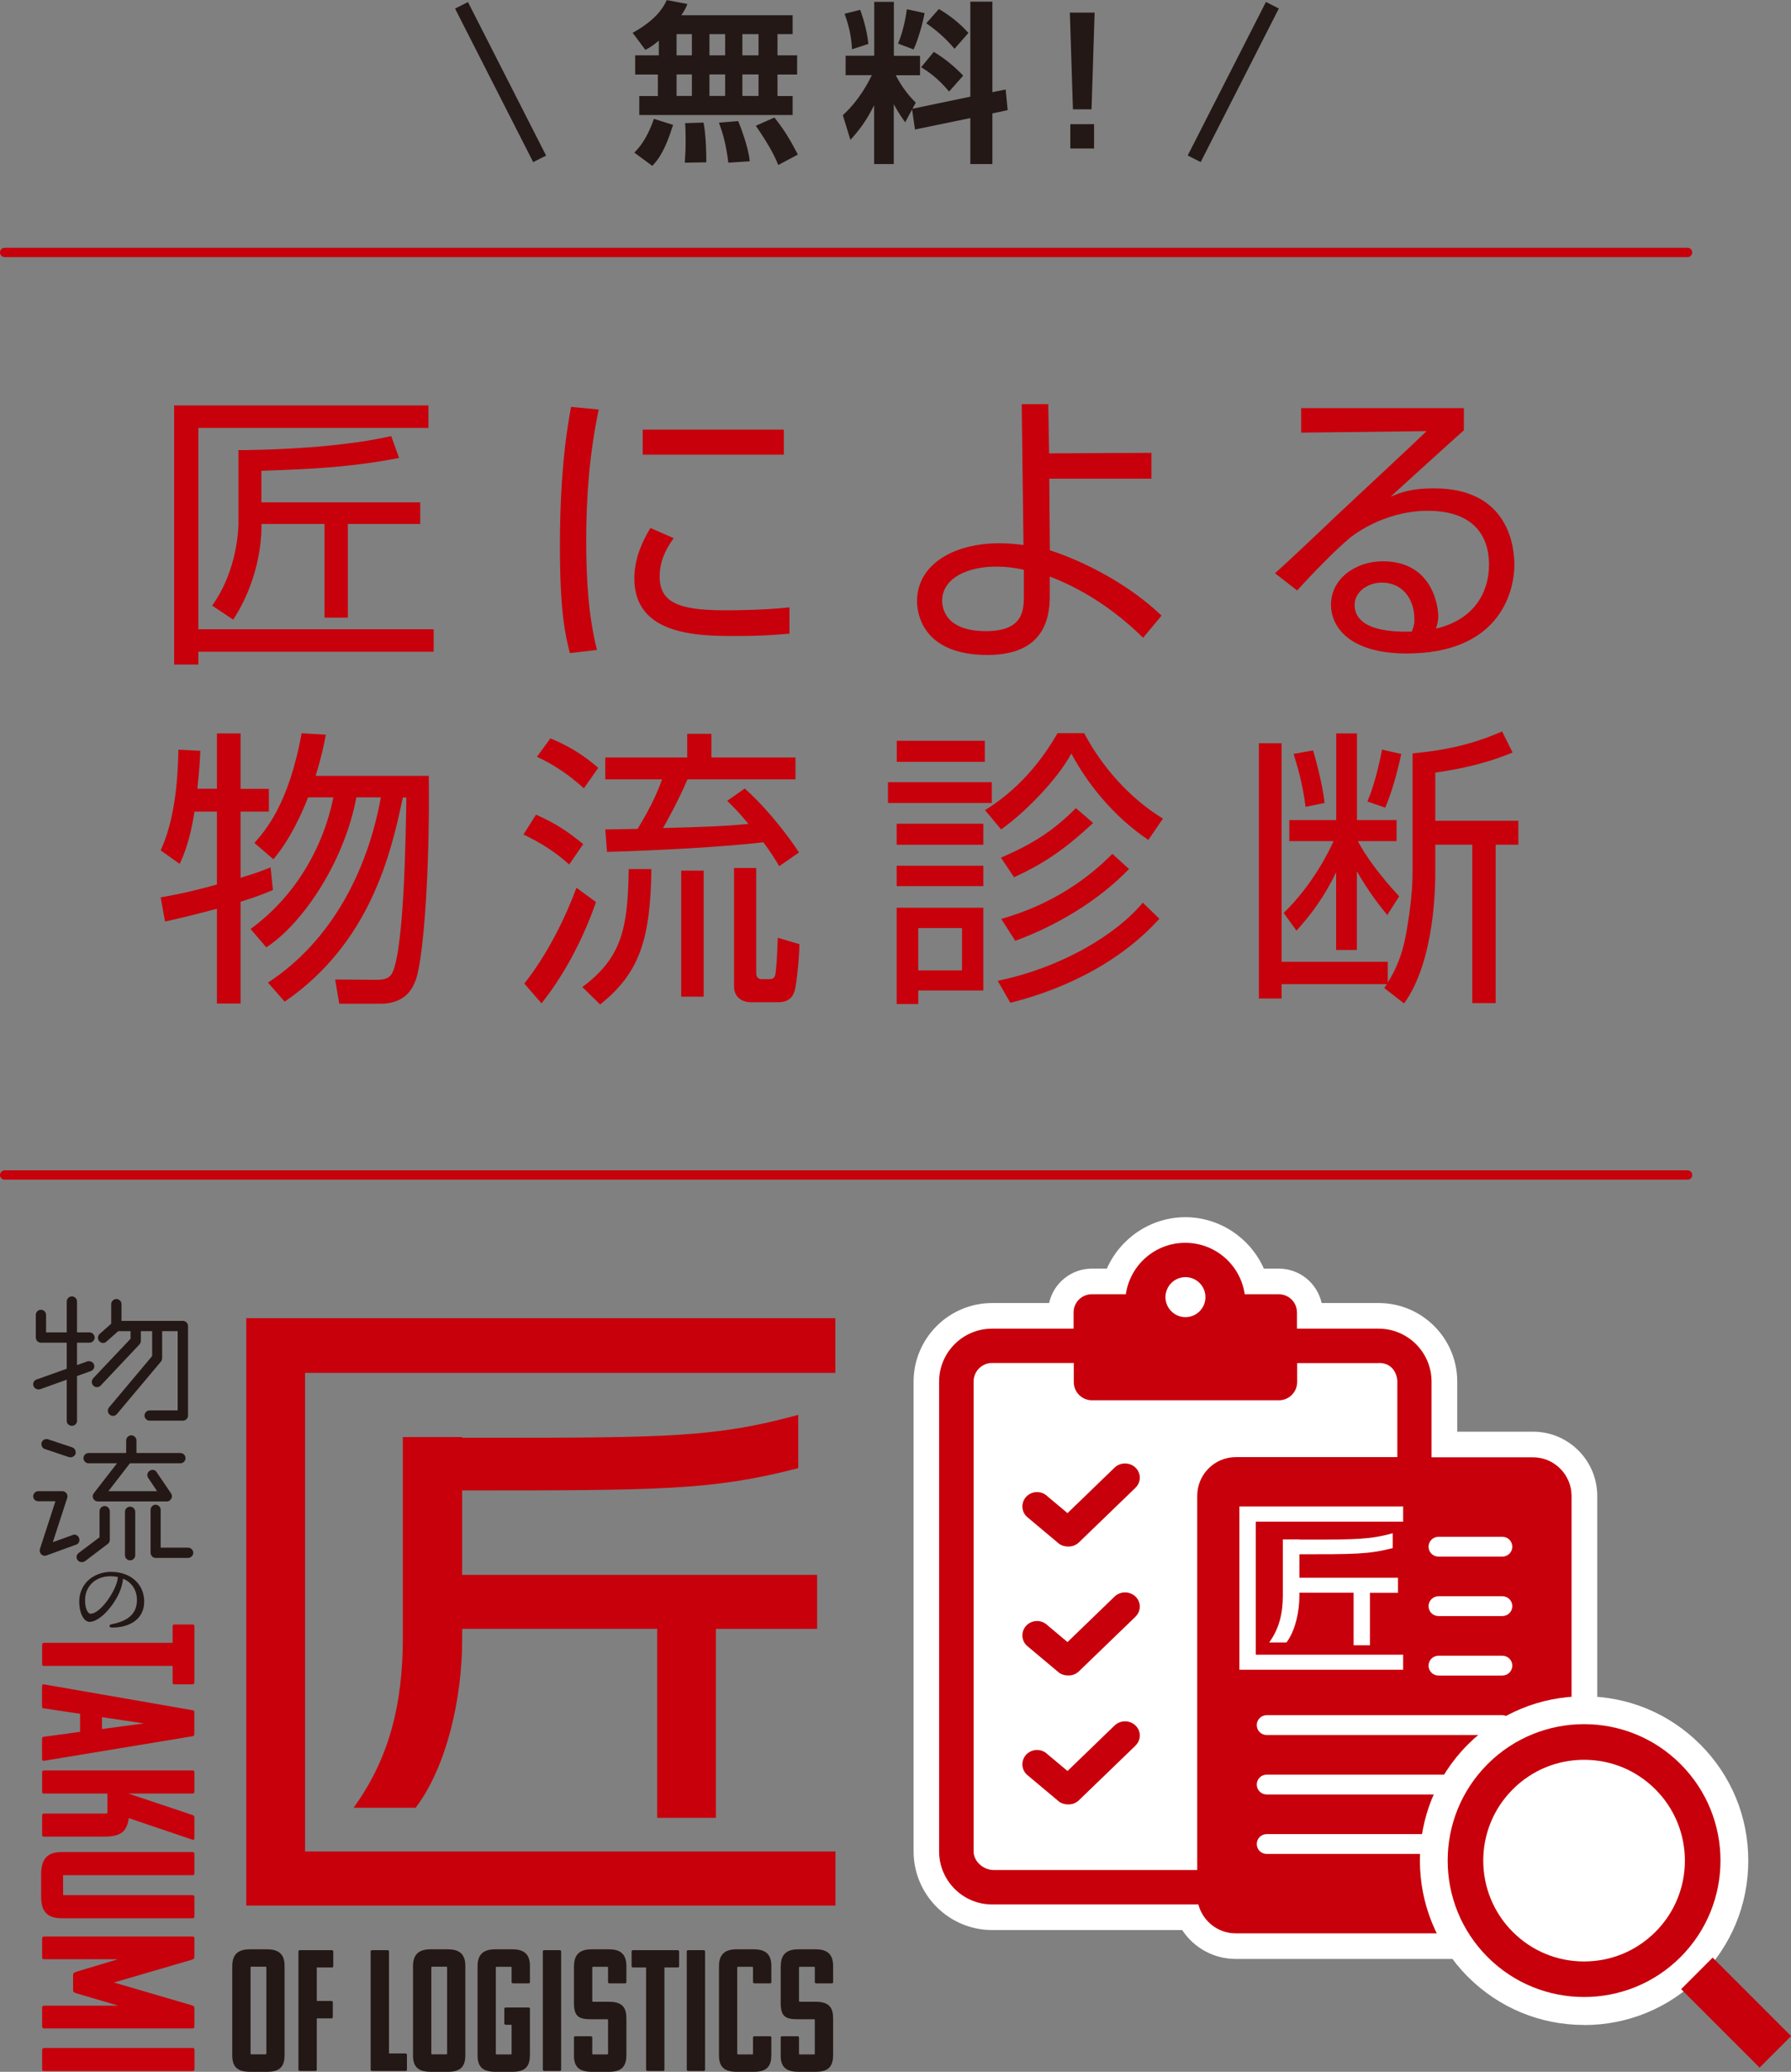
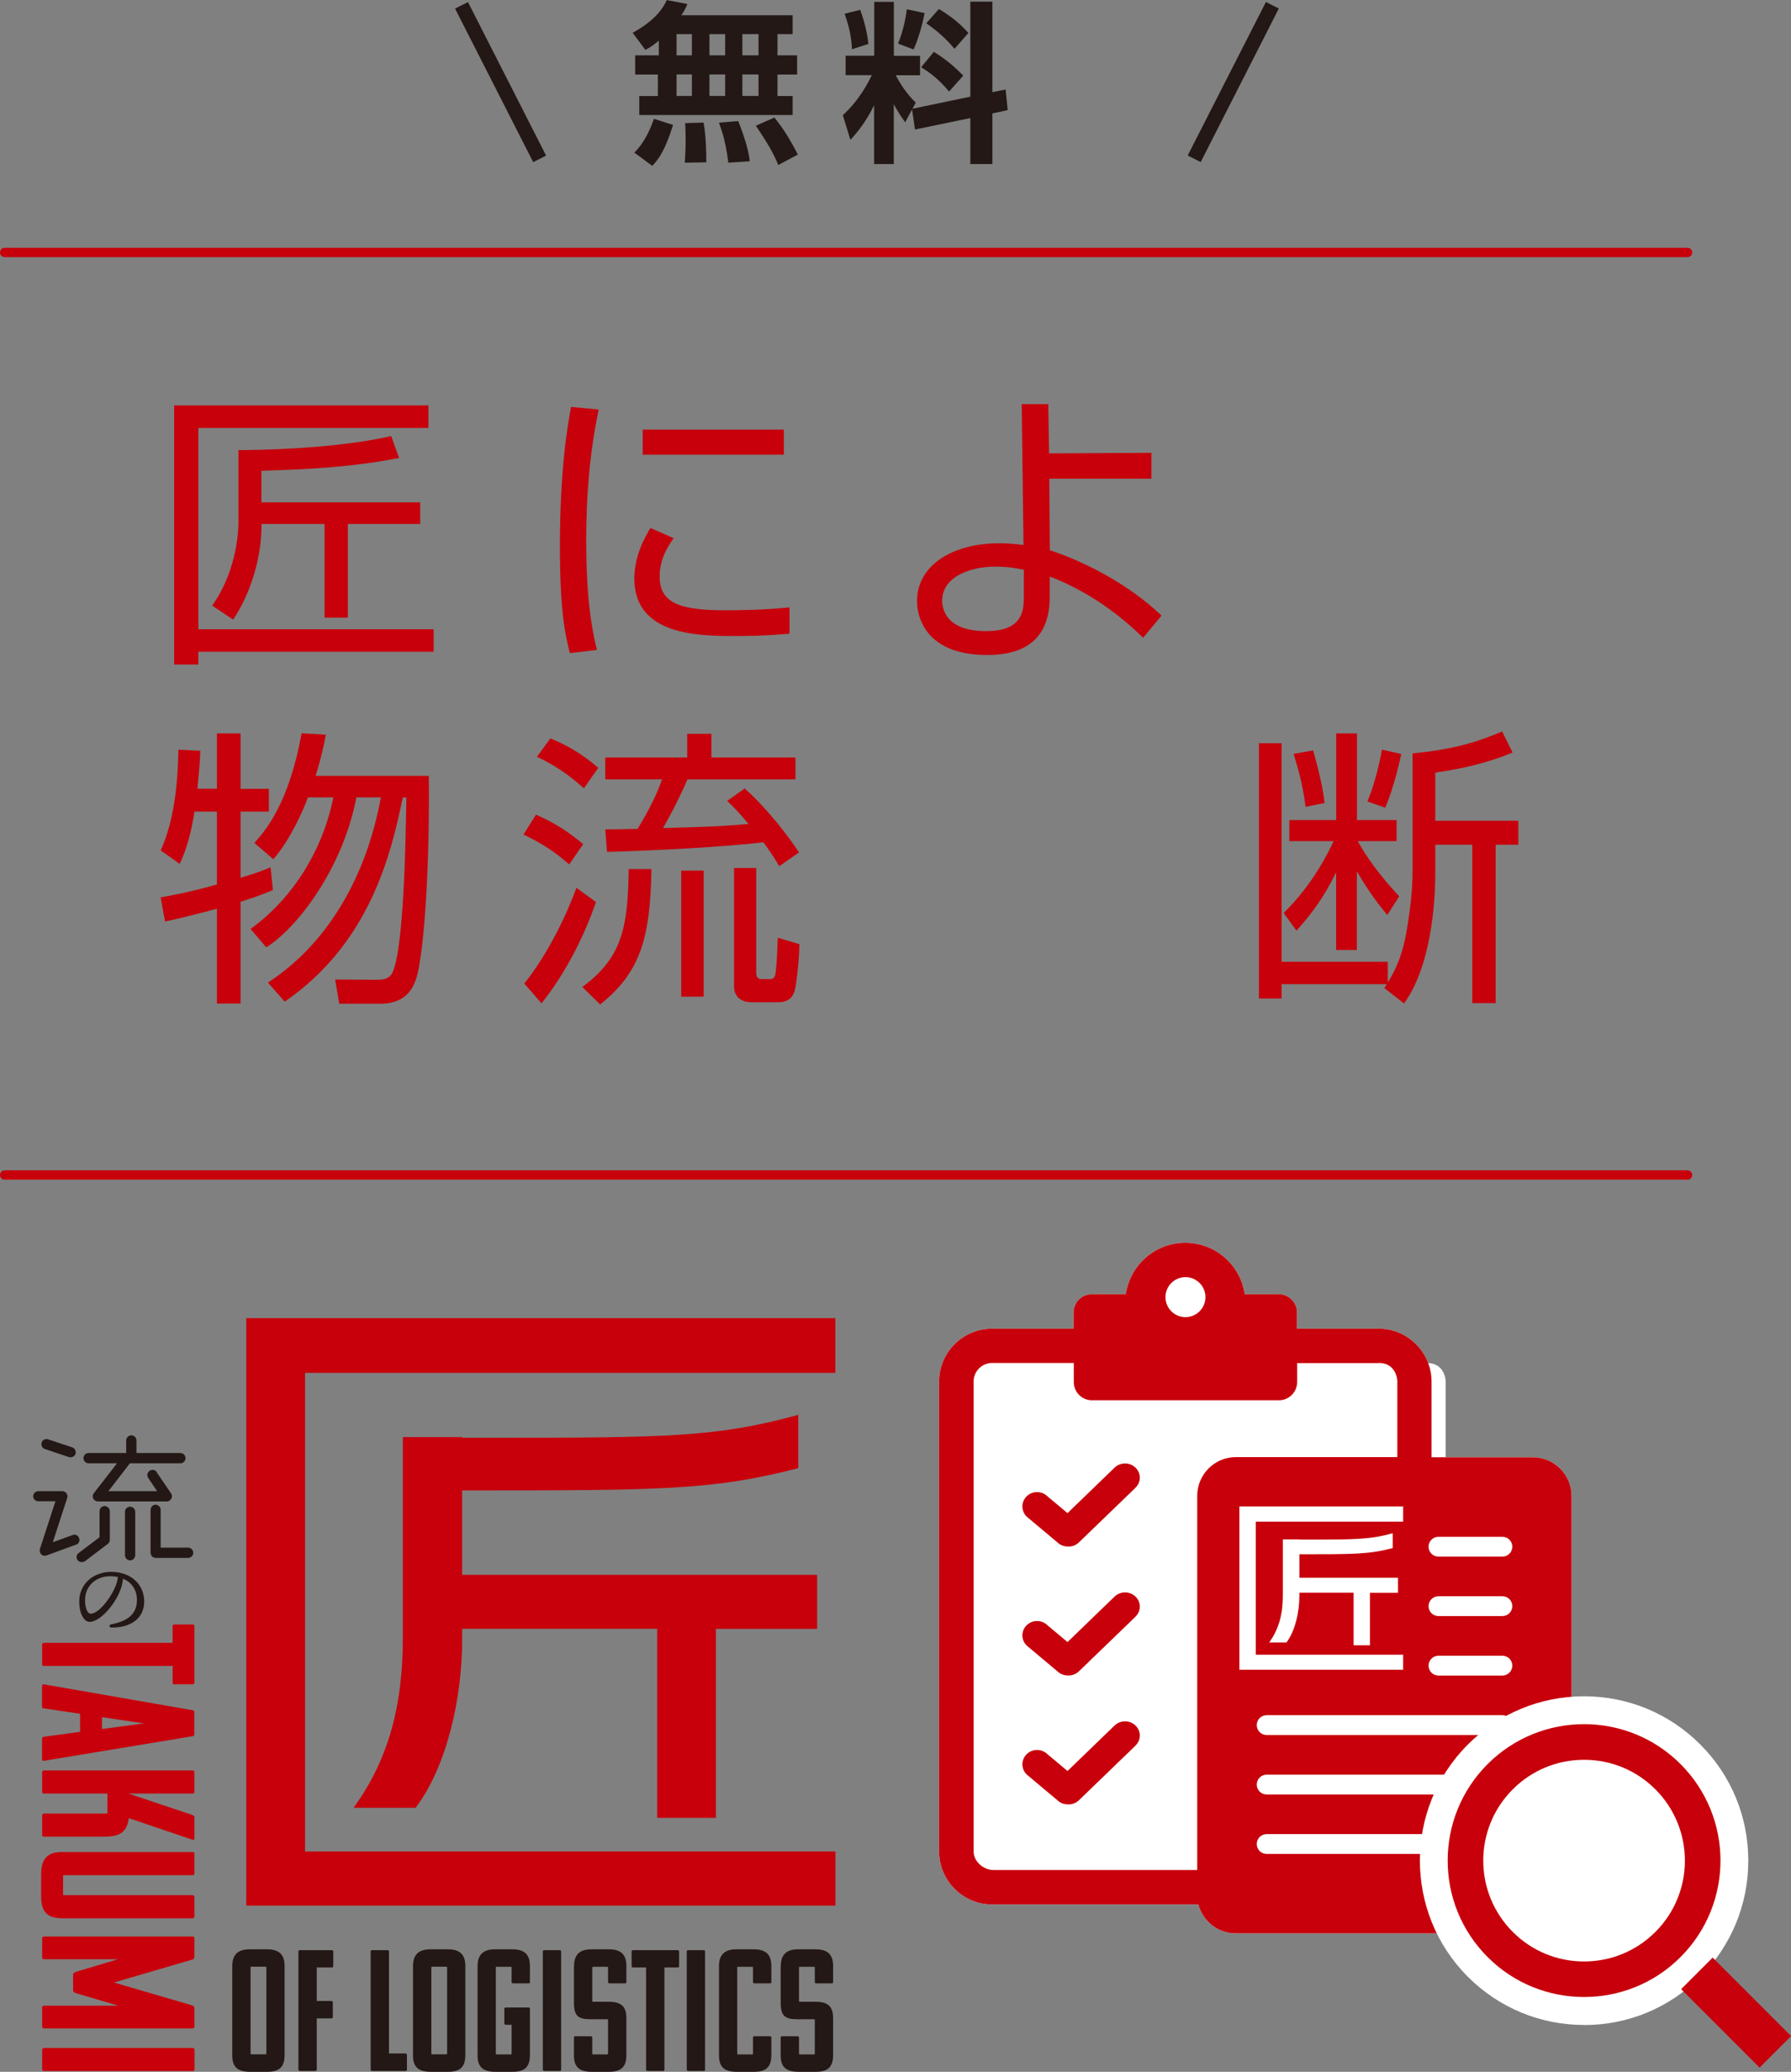
<svg xmlns="http://www.w3.org/2000/svg" id="_レイヤー_2" viewBox="0 0 191.63 221.58">
  <rect x="0" y="0" width="191.63" height="221.58" fill="#808080" stroke="none" />
  <defs>
    <style>.cls-1,.cls-2{fill:#fff;}.cls-3,.cls-4{fill:#c7000b;}.cls-5{fill:#231815;}.cls-4,.cls-2{fill-rule:evenodd;}</style>
  </defs>
  <g id="_レイヤー_1-2">
    <g>
      <g>
        <path class="cls-3" d="M26.35,203.8v-62.82h63.03v5.85H32.64v51.19h56.75v5.78H26.35Zm50.25-29.6v20.22h-6.28v-20.22h-20.87v1.16c0,6.14-1.59,13.5-4.98,17.98h-6.64c3.83-5.27,5.27-11.12,5.27-18.12v-21.52h6.35v.07h3.32c18.63,0,23.97-.07,32.64-2.45v5.7c-9.24,2.38-14.73,2.38-35.96,2.38v9.03h37.98v5.78h-10.83Z" />
        <g>
          <path class="cls-5" d="M24.85,219.81v-9.52c0-1.14,.5-1.81,1.86-1.81h1.88c1.37,0,1.86,.66,1.86,1.79v9.5c0,1.14-.41,1.81-1.84,1.81h-1.86c-1.48,0-1.9-.66-1.9-1.77Zm3.56-9.47h-1.51c-.07,0-.09,.02-.09,.09v9.19c0,.07,.02,.09,.09,.09h1.51c.07,0,.09-.02,.09-.09v-9.19c0-.07-.02-.09-.09-.09Z" />
          <path class="cls-5" d="M33.89,215.86v5.48c0,.11-.06,.15-.15,.15h-1.66c-.11,0-.15-.09-.15-.15v-12.62c0-.09,.05-.15,.15-.15h3.43c.07,0,.15,.06,.15,.15v1.57c0,.09-.07,.13-.15,.13h-1.62v3.58h1.57c.07,0,.15,.06,.15,.15v1.57c0,.11-.07,.15-.15,.15h-1.57Z" />
          <path class="cls-5" d="M39.81,221.49c-.11,0-.15-.09-.15-.15v-12.62c0-.09,.05-.15,.15-.15h1.66c.09,0,.15,.06,.15,.15v10.9h1.77c.09,0,.15,.07,.15,.15v1.57c0,.11-.05,.15-.15,.15h-3.58Z" />
          <path class="cls-5" d="M44.19,219.81v-9.52c0-1.14,.5-1.81,1.86-1.81h1.88c1.37,0,1.86,.66,1.86,1.79v9.5c0,1.14-.41,1.81-1.84,1.81h-1.86c-1.48,0-1.9-.66-1.9-1.77Zm3.56-9.47h-1.51c-.07,0-.09,.02-.09,.09v9.19c0,.07,.02,.09,.09,.09h1.51c.07,0,.09-.02,.09-.09v-9.19c0-.07-.02-.09-.09-.09Z" />
          <path class="cls-5" d="M56.7,214.83v4.94c0,1.14-.41,1.81-1.84,1.81h-1.86c-1.48,0-1.9-.66-1.9-1.77v-9.52c0-1.14,.5-1.81,1.86-1.81h1.88c1.37,0,1.86,.66,1.86,1.79v1.72c0,.09-.05,.13-.15,.13h-1.66c-.07,0-.15-.04-.15-.13v-1.55c0-.07-.02-.09-.09-.09h-1.51c-.07,0-.09,.02-.09,.09v9.19c0,.07,.02,.09,.09,.09h1.51c.07,0,.09-.02,.09-.09v-3.08h-.63c-.11,0-.15-.09-.15-.15v-1.57c0-.07,.06-.13,.15-.13h2.44c.09,0,.15,.04,.15,.13Z" />
          <path class="cls-5" d="M58.23,221.49c-.11,0-.15-.09-.15-.15v-12.62c0-.09,.05-.15,.15-.15h1.66c.09,0,.15,.06,.15,.15v12.62c0,.11-.06,.15-.15,.15h-1.66Z" />
          <path class="cls-5" d="M61.42,210.29c0-1.14,.5-1.81,1.86-1.81h1.88c1.37,0,1.86,.66,1.86,1.79v1.72c0,.09-.06,.13-.15,.13h-1.66c-.07,0-.15-.04-.15-.13v-1.55c0-.07-.02-.09-.09-.09h-1.51c-.07,0-.09,.02-.09,.09v3.56c0,.07,.02,.09,.09,.09h1.7c1.46,0,1.86,.66,1.86,1.77v3.91c0,1.14-.41,1.81-1.85,1.81h-1.86c-1.48,0-1.9-.66-1.9-1.77v-1.9c0-.09,.06-.13,.15-.13h1.66c.07,0,.15,.04,.15,.13v1.72c0,.07,.02,.09,.09,.09h1.51c.07,0,.09-.02,.09-.09v-3.58c0-.07-.02-.09-.09-.09h-1.7c-1.33,0-1.86-.26-1.86-1.77v-3.89Z" />
          <path class="cls-5" d="M71.09,210.42v10.92c0,.11-.06,.15-.13,.15h-1.68c-.09,0-.15-.09-.15-.15v-10.92h-1.4c-.11,0-.15-.07-.15-.13v-1.57c0-.09,.06-.15,.15-.15h4.78c.07,0,.15,.06,.15,.15v1.57c0,.09-.07,.13-.15,.13h-1.42Z" />
          <path class="cls-5" d="M73.63,221.49c-.11,0-.15-.09-.15-.15v-12.62c0-.09,.05-.15,.15-.15h1.66c.09,0,.15,.06,.15,.15v12.62c0,.11-.06,.15-.15,.15h-1.66Z" />
          <path class="cls-5" d="M80.48,210.35h-1.51c-.07,0-.09,.02-.09,.09v9.19c0,.07,.02,.09,.09,.09h1.51c.07,0,.09-.02,.09-.09v-1.72c0-.09,.07-.13,.15-.13h1.66c.09,0,.15,.04,.15,.13v1.86c0,1.14-.41,1.81-1.84,1.81h-1.86c-1.48,0-1.9-.66-1.9-1.77v-9.52c0-1.14,.5-1.81,1.86-1.81h1.88c1.37,0,1.86,.66,1.86,1.79v1.72c0,.09-.05,.13-.15,.13h-1.66c-.07,0-.15-.04-.15-.13v-1.55c0-.07-.02-.09-.09-.09Z" />
          <path class="cls-5" d="M83.54,210.29c0-1.14,.5-1.81,1.86-1.81h1.88c1.37,0,1.86,.66,1.86,1.79v1.72c0,.09-.06,.13-.15,.13h-1.66c-.07,0-.15-.04-.15-.13v-1.55c0-.07-.02-.09-.09-.09h-1.51c-.07,0-.09,.02-.09,.09v3.56c0,.07,.02,.09,.09,.09h1.7c1.46,0,1.86,.66,1.86,1.77v3.91c0,1.14-.41,1.81-1.85,1.81h-1.86c-1.48,0-1.9-.66-1.9-1.77v-1.9c0-.09,.06-.13,.15-.13h1.66c.07,0,.15,.04,.15,.13v1.72c0,.07,.02,.09,.09,.09h1.51c.07,0,.09-.02,.09-.09v-3.58c0-.07-.02-.09-.09-.09h-1.7c-1.33,0-1.86-.26-1.86-1.77v-3.89Z" />
        </g>
        <g>
          <path class="cls-3" d="M18.47,178.17H4.7c-.14,0-.19-.07-.19-.16v-2.12c0-.12,.12-.19,.19-.19h13.77v-1.77c0-.14,.09-.19,.16-.19h1.98c.12,0,.19,.07,.19,.19v6.02c0,.09-.07,.19-.19,.19h-1.98c-.12,0-.16-.09-.16-.19v-1.79Z" />
          <path class="cls-3" d="M20.79,185.5c0,.14-.12,.19-.19,.19l-15.91,2.63c-.12,0-.19-.07-.19-.19v-2.19c0-.09,.07-.19,.19-.19l3.88-.53v-1.93l-3.88-.58c-.12,0-.19-.07-.19-.19v-2.19c0-.12,.07-.19,.19-.19l15.91,2.77c.07,0,.19,.05,.19,.19v2.4Zm-9.88-1.86v1.28l4.49-.6-4.49-.67Z" />
          <path class="cls-3" d="M4.7,196.43c-.12,0-.19-.07-.19-.16v-2.12c0-.09,.07-.19,.19-.19h6.67c.09,0,.12-.02,.12-.12v-2.02H4.7c-.14,0-.19-.07-.19-.19v-2.09c0-.14,.12-.19,.19-.19h15.91c.12,0,.19,.07,.19,.19v2.09c0,.12-.07,.19-.19,.19h-6.88l6.88,2.3c.07,.05,.19,.09,.19,.23v2.28c0,.12-.12,.16-.23,.12l-6.79-2.3c-.21,1.6-1.07,1.98-2.67,1.98H4.7Z" />
          <path class="cls-3" d="M6.75,200.66v1.91c0,.09,.02,.12,.12,.12h13.74c.12,0,.19,.09,.19,.19v2.12c0,.09-.07,.16-.19,.16H6.68c-1.44,0-2.28-.51-2.28-2.33v-2.35c0-1.86,.84-2.4,2.23-2.4h13.98c.12,0,.19,.07,.19,.19v2.09c0,.12-.07,.19-.19,.19H6.86c-.09,0-.12,.02-.12,.12Z" />
          <path class="cls-3" d="M12.7,214.52l-4.51-1.33c-.16-.05-.35-.12-.37-.3v-1.72c.02-.19,.21-.23,.37-.3l4.44-1.33H4.7c-.14,0-.19-.07-.19-.19v-2.05c0-.14,.12-.19,.19-.19h15.91c.12,0,.19,.07,.19,.19v1.98c0,.26-.19,.28-.33,.33l-8.28,2.42,8.28,2.42c.14,.05,.33,.07,.33,.35v1.95c0,.12-.07,.19-.19,.19H4.7c-.07,0-.19-.05-.19-.19v-2.05c0-.09,.05-.19,.19-.19h8Z" />
          <path class="cls-3" d="M4.52,219.22c0-.14,.12-.19,.19-.19h15.91c.12,0,.19,.07,.19,.19v2.09c0,.12-.07,.19-.19,.19H4.7c-.14,0-.19-.07-.19-.19v-2.09Z" />
        </g>
        <g>
-           <path class="cls-5" d="M9.58,143.6h-1.34v2.4l1.11-.4c.06-.02,.11-.02,.17-.02,.32,0,.57,.23,.57,.55,0,.21-.13,.42-.38,.51l-1.47,.53v4.81c0,.28-.25,.51-.55,.51s-.55-.23-.55-.51v-4.42l-2.85,1.02c-.06,.02-.11,.02-.17,.02-.32,0-.57-.25-.57-.55,0-.23,.13-.43,.36-.51l3.23-1.15v-2.79h-2.76c-.3,0-.55-.25-.55-.55v-2.42c0-.3,.25-.55,.55-.55s.55,.25,.55,.55v1.87h2.21v-3.3c0-.3,.25-.55,.55-.55s.55,.25,.55,.55v3.3h1.34c.28,0,.55,.25,.55,.55s-.26,.55-.55,.55Zm9.98,8.34h-3.55c-.3,0-.55-.25-.55-.55,0-.28,.25-.55,.55-.55h3v-8.47h-1.66v2.87c0,.13-.04,.25-.11,.36l-4.74,5.64c-.11,.13-.26,.19-.41,.19-.3,0-.55-.25-.55-.55,0-.13,.04-.25,.13-.36l4.61-5.49v-2.66h-1.21v1.04c0,.13-.06,.28-.15,.38l-4.15,4.4c-.11,.11-.25,.17-.4,.17-.3,0-.55-.26-.55-.57,0-.13,.06-.26,.15-.38l4-4.23v-.81h-1.32l-1.28,1.13c-.09,.09-.21,.13-.34,.13-.3,0-.55-.25-.55-.55,0-.15,.06-.3,.19-.42l1.23-1.09v-2.09c0-.3,.26-.55,.55-.55,.3,0,.55,.25,.55,.55v1.79h6.57c.3,0,.55,.26,.55,.55v9.57c0,.3-.25,.55-.55,.55Z" />
          <path class="cls-5" d="M8.14,165.2l-3.15,1.15c-.08,.02-.13,.04-.21,.04-.3,0-.53-.26-.53-.55,0-.06,0-.11,.02-.17l1.66-5.11h-1.83c-.3,0-.55-.23-.55-.53s.25-.55,.55-.55h2.57c.28,0,.55,.25,.55,.55,0,.04,0,.09-.02,.15l-1.55,4.76,2.13-.77c.06-.02,.11-.04,.17-.04,.23,0,.43,.13,.51,.38,.02,.06,.04,.13,.04,.19,0,.21-.13,.43-.36,.51Zm-.06-9.7c-.08,.21-.3,.36-.53,.36-.06,0-.11,0-.17-.02l-2.59-.87c-.23-.08-.36-.3-.36-.53,0-.28,.23-.53,.53-.53,.06,0,.11,0,.17,.02l2.61,.87c.23,.08,.36,.3,.36,.53,0,.06,0,.11-.02,.17Zm3.44,9.63l-2.44,1.85c-.09,.06-.23,.09-.34,.09-.3,0-.55-.25-.55-.55,0-.15,.08-.32,.23-.43l2.23-1.68v-2.79c0-.3,.25-.55,.55-.55,.28,0,.55,.25,.55,.55v3.06c0,.19-.09,.34-.23,.45Zm7.78-8.63h-5.4l-2.3,2.98h5.21l-.96-1.43c-.06-.09-.09-.21-.09-.3,0-.28,.26-.55,.57-.55,.15,0,.34,.08,.43,.25l1.55,2.28c.06,.09,.09,.19,.09,.28,0,.3-.25,.57-.55,.57h-7.38c-.3,0-.55-.25-.55-.55,0-.11,.04-.23,.11-.32l2.49-3.21h-3.04c-.3,0-.55-.25-.55-.55s.25-.55,.55-.55h4.02v-1.34c0-.3,.25-.55,.55-.55s.55,.25,.55,.55v1.34h4.7c.3,0,.55,.25,.55,.55s-.25,.55-.55,.55Zm-5.38,10.38c-.3,0-.55-.25-.55-.55v-4.64c0-.3,.25-.55,.55-.55s.55,.25,.55,.55v4.64c0,.3-.25,.55-.55,.55Zm6.21-.26h-3.49c-.28,0-.53-.25-.53-.55v-4.59c0-.3,.25-.55,.53-.55,.3,0,.55,.25,.55,.55v4.04h2.94c.28,0,.55,.25,.55,.55s-.26,.55-.55,.55Z" />
        </g>
        <path class="cls-5" d="M15.43,171.28c0,1.84-1.48,2.79-3.45,2.79-.34,0-.35-.3-.06-.35,1.66-.33,2.73-1.03,2.73-2.6,0-1.03-.52-1.88-1.49-2.28-.03,.36-.12,.79-.27,1.18-.56,1.54-2.16,3.44-3.31,3.44-.51,0-1.01-.7-1.09-1.83-.1-1.21,.37-2.1,1.01-2.67,.57-.5,1.44-.85,2.35-.85,2.29,0,3.58,1.45,3.58,3.18Zm-2.8-2.62c-.25-.05-.52-.08-.81-.08-.83,0-1.48,.27-1.95,.71-.51,.48-.82,1.16-.76,2.11,.05,.74,.31,1.19,.58,1.19,.92,0,2.3-1.87,2.75-3.16,.1-.26,.15-.54,.17-.78Z" />
      </g>
      <g>
        <path class="cls-3" d="M45.84,43.37v2.4H21.22v21.53h25.18v2.4H21.22v1.37h-2.59v-27.71h27.21Zm-17.85,10.36h16.97v2.31h-7.74v10.02h-2.5v-10.02h-6.74c.03,3.21-.94,7.05-3.03,10.23l-2.25-1.5c2.81-3.93,2.81-8.55,2.81-8.83v-7.8c1.34,0,10.02-.06,16.35-1.5l.84,2.34c-4.87,.94-9.02,1.19-14.73,1.37v3.37Z" />
-         <path class="cls-3" d="M64.06,43.8c-.97,4.59-1.34,9.24-1.34,14.01,0,4.18,.25,8.11,1.15,11.7l-2.9,.34c-.5-2.03-1.06-4.37-1.06-11.45,0-8.39,.84-12.95,1.19-14.88l2.96,.28Zm8.02,13.76c-.53,.75-1.5,2.15-1.5,4.09,0,2.71,1.9,3.62,6.93,3.62,1.56,0,4.31-.03,6.96-.31v2.81c-1.12,.09-2.71,.25-5.71,.25-3.93,0-10.89,0-10.89-6.15,0-2.5,1.19-4.49,1.72-5.4l2.5,1.09Zm11.79-11.61v2.68h-15.1v-2.68h15.1Z" />
+         <path class="cls-3" d="M64.06,43.8c-.97,4.59-1.34,9.24-1.34,14.01,0,4.18,.25,8.11,1.15,11.7l-2.9,.34c-.5-2.03-1.06-4.37-1.06-11.45,0-8.39,.84-12.95,1.19-14.88Zm8.02,13.76c-.53,.75-1.5,2.15-1.5,4.09,0,2.71,1.9,3.62,6.93,3.62,1.56,0,4.31-.03,6.96-.31v2.81c-1.12,.09-2.71,.25-5.71,.25-3.93,0-10.89,0-10.89-6.15,0-2.5,1.19-4.49,1.72-5.4l2.5,1.09Zm11.79-11.61v2.68h-15.1v-2.68h15.1Z" />
        <path class="cls-3" d="M123.22,51.2h-10.95l.06,7.65c3.74,1.22,8.46,3.65,11.95,6.99l-1.97,2.37c-1.34-1.31-4.84-4.59-9.99-6.55v2.15c0,3.93-2,6.24-6.68,6.24-7.05,0-7.52-4.62-7.52-5.74,0-3.96,3.93-6.21,8.83-6.21,1.15,0,2,.12,2.56,.19l-.19-15.07h2.84l.09,5.27,10.95-.06v2.78Zm-13.67,9.74c-.72-.16-1.68-.34-3.03-.34-2.84,0-5.71,1.15-5.71,3.65,0,.75,.31,3.25,4.68,3.25,4.03,0,4.06-2.25,4.06-3.87v-2.68Z" />
-         <path class="cls-3" d="M156.63,43.65v2.37c-1.28,1.12-6.68,6.05-7.86,7.11,1.19-.5,2.28-.9,4.68-.9,8.02,0,8.58,6.33,8.58,8.14,0,3.31-1.9,9.52-11.51,9.52-6.24,0-8.11-2.93-8.11-5.21,0-2.78,2.62-4.65,5.55-4.65,5.58,0,5.93,5.3,5.93,5.8,0,.59-.09,.9-.25,1.4,4.18-.97,5.68-3.99,5.68-6.83,0-3.4-1.97-5.77-6.55-5.77-4.87,0-8.3,2.84-8.46,3-1.44,1.22-3.68,3.49-5.52,5.52l-2.37-1.84c.87-.75,4.87-4.52,6.3-5.9,1.56-1.47,8.52-7.93,9.92-9.3l-13.42,.16v-2.62h17.41Zm-5.3,22.53c0-2.22-1.37-3.87-3.46-3.87-1.65,0-2.93,1.09-2.93,2.37,0,3,4.71,2.9,6.12,2.87,.22-.56,.28-.84,.28-1.37Z" />
        <path class="cls-3" d="M23.21,84.37v-5.93h2.53v5.93h3.03v2.43h-3.03v7.08c1.87-.56,2.37-.78,3.21-1.12l.25,2.43c-.87,.37-1.84,.75-3.46,1.25v10.89h-2.53v-10.14c-2.81,.75-4.15,1.06-5.55,1.37l-.47-2.59c1.12-.19,2.75-.47,6.02-1.37v-7.8h-2.4c-.25,1.62-.72,3.84-1.59,5.59l-2.03-1.44c1.44-3.12,1.84-7.15,1.9-10.77l2.34,.12c-.03,1-.09,1.87-.31,4.06h2.09Zm5.46,20.72c6.74-4.4,10.64-11.86,12.08-19.81h-2.62c-1.37,7.24-6.02,13.73-9.64,16.04l-1.68-1.97c4.62-3.34,7.74-8.52,8.86-14.07h-2.71c-.69,1.78-1.93,4.52-3.71,6.62l-2.03-1.75c1.09-1.22,3.68-4.09,5.05-11.73l2.59,.16c-.19,1.06-.47,2.4-1.09,4.4h12.11c.12,10.14-.56,19.38-1.37,21.75-.25,.69-.91,2.62-3.81,2.62h-4.4l-.44-2.59,4.34,.03c.62,0,1.4,0,1.78-.75,1.28-2.65,1.44-15.07,1.5-18.75h-.38c-1.28,6.12-3.53,15.57-12.64,21.84l-1.78-2.03Z" />
        <path class="cls-3" d="M60.91,92.46c-1.59-1.4-2.87-2.22-4.9-3.21l1.34-2.12c2.03,.9,3.31,1.72,5.05,3.15l-1.5,2.18Zm-4.81,12.73c2.53-3.18,4.46-7.21,5.58-10.24l2.09,1.53c-1.15,3.28-3,7.27-5.83,10.83l-1.84-2.12Zm6.37-20.88c-1.62-1.47-3.21-2.53-5.02-3.37l1.44-1.97c2.31,.94,3.81,2.03,5.12,3.15l-1.53,2.18Zm-.16,21.25c4.24-3.15,4.87-6.3,4.96-12.61h2.43c-.12,7.4-1.19,11.05-5.49,14.48l-1.9-1.87Zm17.38-21.22c2.4,2.12,4.71,5.15,5.8,6.83l-2.12,1.47c-.47-.81-.91-1.5-1.69-2.56-4.09,.5-11.79,.9-16.73,1.03l-.19-2.4c.16,0,3.06-.06,3.46-.06,1.72-2.81,2.34-4.52,2.62-5.3h-6.08v-2.34h8.77v-2.53h2.59v2.53h8.99v2.34h-11.55c-1.03,2.4-2.31,4.68-2.62,5.21,4.43-.12,6.49-.19,9.14-.44-1.03-1.25-1.62-1.84-2.28-2.47l1.87-1.31Zm-4.4,22.25h-2.4v-13.48h2.4v13.48Zm5.62-2.59c0,.19,0,.72,.59,.72h.81c.62,0,.66-.37,.72-1.06,.12-1.15,.12-1.93,.19-3.37l2.31,.69c0,1.5-.31,4.31-.5,4.96-.12,.37-.37,1.25-1.78,1.25h-2.87c-1.06,0-1.84-.59-1.84-1.69v-12.67h2.37v11.17Z" />
-         <path class="cls-3" d="M106.12,83.66v2.22h-11.11v-2.22h11.11Zm-.75-2.18h-9.42v-2.25h9.42v2.25Zm-.16,6.62v2.25h-9.27v-2.25h9.27Zm0,4.49v2.18h-9.27v-2.18h9.27Zm0,4.49v8.86h-6.96v1.44h-2.31v-10.3h9.27Zm-2.28,2.18h-4.68v4.52h4.68v-4.52Zm2.46-12.61c4.34-2.68,6.65-6.33,7.77-8.24h2.84c1.84,3.5,4.84,6.96,8.43,9.14l-1.56,2.28c-3.87-2.59-6.65-6.24-8.24-9.24-1.53,2.84-5.09,6.43-7.52,8.11l-1.72-2.06Zm1.37,18.25c6.9-1.44,12.73-4.99,15.51-8.36l1.78,1.72c-4.84,5.34-11.42,7.86-15.95,8.99l-1.34-2.34Zm.34-13.17c3.43-1.5,5.52-2.81,8.02-5.3l1.84,1.59c-3.06,2.84-5.27,4.34-8.46,5.8l-1.4-2.09Zm.03,6.55c5.49-1.56,9.3-4.34,11.89-6.96l1.78,1.62c-3.31,3.43-7.8,6.08-12.17,7.68l-1.5-2.34Z" />
        <path class="cls-3" d="M151.14,80.57c4.68-.41,7.49-1.44,9.58-2.34l1.12,2.25c-3.18,1.34-6.33,1.87-8.27,2.15v5.15h8.89v2.56h-2.43v16.94h-2.5v-16.94h-3.96v2.81c0,1.4,0,9.55-3.34,14.17l-2.12-1.65c.09-.12,.19-.28,.28-.41h-11.26v1.53h-2.43v-27.3h2.43v23.37h11.36v2.22c1.56-2.53,1.9-4.56,2.31-7.43,.25-1.87,.34-3.09,.34-4.59v-12.48Zm-2.71,17.29c-.69-.84-1.93-2.37-3.25-4.68v8.42h-2.22v-8.3c-1.31,2.65-2.5,4.28-4.24,6.24l-1.37-1.9c3.15-3.06,4.87-6.65,5.34-7.68h-4.74v-2.25h5.02v-9.27h2.22v9.27h4.24v2.25h-4.15c.81,1.53,2.34,3.68,4.43,5.9l-1.28,2Zm-8.74-11.58c-.31-2.5-.91-4.46-1.28-5.65l2.09-.37c.06,.22,1.03,3.53,1.22,5.62l-2.03,.41Zm6.62-.56c.97-2.31,1.47-5.09,1.56-5.55l2.06,.47c-.16,.72-.75,3.5-1.72,5.74l-1.9-.66Z" />
      </g>
      <g>
        <path class="cls-5" d="M58.43,16.64l-1.38,.7L48.69,.92l1.38-.7,8.36,16.42Z" />
        <path class="cls-5" d="M70.49,4.35c-.74,.61-1.01,.76-1.44,.98l-1.36-1.82c2.58-1.42,3.32-2.78,3.65-3.5l2.21,.42c-.15,.37-.24,.59-.65,1.2h11.91V3.65h-1.62v2.27h2.1v2.05h-2.1v2.3h1.62v2.03h-16.41v-2.03h1.99v-2.3h-2.43v-2.05h2.53v-1.57Zm1.53,9c-.87,2.78-1.58,3.72-2.23,4.39l-1.92-1.42c.55-.55,1.36-1.49,2.1-3.61l2.05,.65Zm.37-9.7v2.27h1.64V3.65h-1.64Zm0,4.31v2.3h1.64v-2.3h-1.64Zm2.89,5.16c.24,1.23,.31,3.34,.29,4.24l-2.3,.04c.04-.61,.09-1.33,.09-2.4,0-.83-.02-1.42-.06-1.83l1.97-.06Zm.63-9.47v2.27h1.68V3.65h-1.68Zm0,4.31v2.3h1.68v-2.3h-1.68Zm3.08,5c.15,.37,1.09,2.71,1.23,4.29l-2.29,.15c-.26-1.99-.52-2.93-1-4.28l2.05-.17Zm.44-9.31v2.27h1.73V3.65h-1.73Zm0,4.31v2.3h1.73v-2.3h-1.73Zm3.43,4.61c1.01,1.27,1.64,2.29,2.51,3.96l-2.1,1.12c-.24-.59-.68-1.7-2.4-4.2l1.99-.88Z" />
        <path class="cls-5" d="M97.59,11.7l-.74,1.38c-.66-.9-1.11-1.73-1.22-1.94v6.41h-2.1v-6.3c-.85,1.71-1.6,2.67-2.54,3.71l-.81-2.64c1.79-1.64,2.73-3.52,3.1-4.28h-2.8v-2.08h3.06V.2h2.1V5.97h2.8v2.08h-2.6c.83,1.58,1.62,2.4,2.14,2.93l-.35,.65,6.19-1.29V.18h2.36V9.86l1.42-.29,.22,2.21-1.64,.35v5.42h-2.36v-4.92l-5.92,1.22-.31-2.14Zm-5.55-10.65c.2,.59,.72,2.03,.87,3.65l-1.75,.57c-.07-1.66-.48-2.91-.79-3.8l1.68-.42Zm6.89,.35c-.18,.98-.66,2.77-1.18,3.89l-1.66-.63c.57-1.38,.83-2.82,.94-3.67l1.9,.41Zm.98,4.15c1.18,.7,2.23,1.58,3.15,2.54l-1.51,1.7c-1.23-1.47-2.25-2.14-2.99-2.6l1.35-1.64Zm.54-4.59c1.73,1.01,2.65,2.01,3.17,2.56l-1.49,1.7c-.98-1.16-1.9-1.95-3.02-2.73l1.35-1.53Z" />
-         <path class="cls-5" d="M117.12,1.35l-.33,10.34h-1.99l-.33-10.34h2.65Zm-.06,11.93v2.6h-2.54v-2.6h2.54Z" />
        <path class="cls-5" d="M128.46,17.33l-1.38-.7L135.45,.21l1.38,.7-8.36,16.42Z" />
      </g>
      <path class="cls-2" d="M152.69,145.79h-8.73v2.03c0,1.08-.88,1.95-1.95,1.95h-20c-1.08,0-1.95-.87-1.95-1.95v-2.04h-8.73c-1.1,0-1.99,.89-1.99,1.99v50.23c0,1.1,1.05,2.01,2.15,2.01h21.78s0-40.02,0-40.02c0-2.28,1.85-4.14,4.12-4.14h17.29v-8.09c0,.59,.25-1.98-1.99-1.98Z" />
      <g>
        <path class="cls-2" d="M164.05,206.77h-31.84c-1.91,0-3.52-1.31-3.99-3.09h-22.07c-3.13,0-5.67-2.55-5.67-5.68v-50.23c0-3.13,2.54-5.67,5.67-5.67h8.72v-1.73c0-1.08,.87-1.95,1.95-1.95h3.64c.45-3.11,3.12-5.5,6.36-5.5s5.91,2.39,6.36,5.5h3.64c1.08,0,1.95,.87,1.95,1.95v1.73h8.73c3.13,0,5.67,2.54,5.67,5.67v8.09s10.86,0,10.86,0c2.27,0,4.12,1.86,4.12,4.14v42.64c0,2.28-1.85,4.14-4.12,4.14Z" />
-         <path class="cls-1" d="M164.05,209.51h-31.84c-2.35,0-4.48-1.2-5.72-3.09h-20.33c-4.64,0-8.41-3.78-8.41-8.42v-50.23c0-4.64,3.77-8.41,8.41-8.41h6.09c.46-2.1,2.34-3.68,4.58-3.68h1.6c1.43-3.26,4.71-5.5,8.4-5.5s6.96,2.25,8.4,5.5h1.6c2.24,0,4.12,1.58,4.58,3.68h6.1c4.64,0,8.41,3.77,8.41,8.41v5.35h8.12c3.78,0,6.86,3.08,6.86,6.88v42.64c0,3.79-3.08,6.88-6.86,6.88Zm-57.89-64.67c-1.62,0-2.93,1.31-2.93,2.93v50.23c0,1.62,1.32,2.93,2.93,2.93h22.07c1.25,.01,2.33,.85,2.65,2.06,.16,.61,.71,1.04,1.34,1.04h31.84c.76,0,1.38-.63,1.38-1.4v-42.64c0-.77-.62-1.4-1.38-1.4h-10.86c-.73,0-1.42-.29-1.94-.8-.51-.51-.8-1.21-.8-1.94v-8.09c0-1.62-1.31-2.93-2.93-2.93h-8.73c-1.51,0-2.74-1.23-2.74-2.74v-.94h-2.85c-1.36,0-2.51-1-2.71-2.35-.26-1.8-1.83-3.16-3.65-3.16s-3.39,1.36-3.65,3.16c-.2,1.35-1.35,2.35-2.71,2.35h-2.85v.94c0,1.51-1.23,2.74-2.74,2.74h-8.72Z" />
      </g>
      <path class="cls-4" d="M164.05,206.77h-31.84c-1.91,0-3.52-1.31-3.99-3.09h-22.07c-3.13,0-5.67-2.55-5.67-5.68v-50.23c0-3.13,2.54-5.67,5.67-5.67h8.72v-1.73c0-1.08,.87-1.95,1.95-1.95h3.64c.45-3.11,3.12-5.5,6.36-5.5s5.91,2.39,6.36,5.5h3.64c1.08,0,1.95,.87,1.95,1.95v1.73h8.73c3.13,0,5.67,2.54,5.67,5.67v8.09s10.86,0,10.86,0c2.27,0,4.12,1.86,4.12,4.14v42.64c0,2.28-1.85,4.14-4.12,4.14Zm-37.21-70.18c-1.18,0-2.14,.96-2.14,2.14s.96,2.14,2.14,2.14,2.14-.96,2.14-2.14-.96-2.14-2.14-2.14Zm20.68,9.19h-8.73v2.03c0,1.08-.88,1.95-1.95,1.95h-20c-1.08,0-1.95-.87-1.95-1.95v-2.04h-8.73c-1.1,0-1.99,.89-1.99,1.99v50.23c0,1.1,1.05,2.01,2.15,2.01h21.78s0-40.02,0-40.02c0-2.28,1.85-4.14,4.12-4.14h17.29v-8.09c0,.59,.25-1.98-1.99-1.98Zm13.23,52.5h-25.22c-.59,0-1.06-.47-1.06-1.06s.47-1.06,1.06-1.06h25.22c.59,0,1.06,.48,1.06,1.06s-.47,1.06-1.06,1.06Zm0-6.36h-25.22c-.59,0-1.06-.47-1.06-1.06s.47-1.06,1.06-1.06h25.22c.59,0,1.06,.48,1.06,1.06s-.47,1.06-1.06,1.06Zm0-6.36h-25.22c-.59,0-1.06-.47-1.06-1.06s.47-1.06,1.06-1.06h25.22c.59,0,1.06,.48,1.06,1.06s-.47,1.06-1.06,1.06Zm0-6.36h-6.84c-.59,0-1.06-.47-1.06-1.06s.48-1.06,1.06-1.06h6.84c.59,0,1.06,.47,1.06,1.06s-.47,1.06-1.06,1.06Zm0-6.36h-6.84c-.59,0-1.06-.47-1.06-1.06s.48-1.06,1.06-1.06h6.84c.59,0,1.06,.47,1.06,1.06s-.47,1.06-1.06,1.06Zm0-6.36h-6.84c-.59,0-1.06-.47-1.06-1.06s.48-1.06,1.06-1.06h6.84c.59,0,1.06,.47,1.06,1.06s-.47,1.06-1.06,1.06Zm-39.26,20.22l-6.05,5.84c-.32,.31-.75,.46-1.17,.44-.41,0-.83-.14-1.14-.45l-3.28-2.75c-.61-.6-.61-1.57,0-2.17,.61-.6,1.61-.6,2.22,0l2.15,1.8,5.04-4.87c.62-.59,1.61-.59,2.23,0,.62,.59,.62,1.56,0,2.15Zm0-13.79l-6.05,5.84c-.32,.31-.75,.46-1.17,.44-.41,0-.83-.14-1.14-.45l-3.28-2.75c-.61-.6-.61-1.57,0-2.17,.61-.6,1.61-.6,2.22,0l2.15,1.8,5.04-4.87c.62-.59,1.61-.59,2.23,0,.62,.59,.62,1.56,0,2.15Zm0-13.79l-6.05,5.84c-.32,.31-.75,.46-1.17,.44-.41,0-.83-.14-1.14-.45l-3.28-2.75c-.61-.6-.61-1.57,0-2.17,.61-.6,1.61-.6,2.22,0l2.15,1.8,5.04-4.87c.62-.59,1.61-.59,2.23,0,.62,.59,.62,1.56,0,2.15Z" />
      <path class="cls-1" d="M132.61,178.57v-17.46h17.52v1.63h-15.77v14.23h15.77v1.61h-17.52Zm13.97-8.23v5.62h-1.75v-5.62h-5.8v.32c0,1.71-.44,3.75-1.38,5h-1.85c1.06-1.46,1.46-3.09,1.46-5.04v-5.98h1.77v.02h.92c5.18,0,6.66-.02,9.07-.68v1.59c-2.57,.66-4.09,.66-9.99,.66v2.51h10.55v1.61h-3.01Z" />
      <g>
        <path class="cls-1" d="M169.49,188.21c2.88,0,5.59,1.12,7.63,3.16,4.21,4.21,4.21,11.05,0,15.25-2.04,2.04-4.75,3.16-7.63,3.16s-5.59-1.12-7.63-3.16c-4.21-4.21-4.21-11.05,0-15.25,2.04-2.04,4.75-3.16,7.63-3.16" />
        <path class="cls-1" d="M169.49,216.57c-4.69,0-9.11-1.83-12.43-5.15-6.85-6.85-6.85-18,0-24.85,3.32-3.32,7.73-5.15,12.43-5.15s9.11,1.83,12.43,5.15c3.32,3.32,5.14,7.73,5.14,12.43s-1.83,9.11-5.14,12.43c-3.32,3.32-7.73,5.15-12.43,5.15Zm0-21.57c-1.08,0-2.06,.4-2.83,1.17-1.56,1.56-1.56,4.09,0,5.65,.77,.77,1.74,1.17,2.83,1.17s2.06-.4,2.83-1.17,1.17-1.76,1.17-2.83-.41-2.07-1.17-2.83c-.77-.77-1.74-1.17-2.83-1.17Z" />
      </g>
      <g>
        <path class="cls-3" d="M169.49,188.21c2.88,0,5.59,1.12,7.63,3.16,4.21,4.21,4.21,11.05,0,15.25-2.04,2.04-4.75,3.16-7.63,3.16s-5.59-1.12-7.63-3.16c-4.21-4.21-4.21-11.05,0-15.25,2.04-2.04,4.75-3.16,7.63-3.16m0-3.81c-3.73,0-7.47,1.42-10.32,4.27-5.7,5.7-5.7,14.94,0,20.64,2.85,2.85,6.58,4.27,10.32,4.27s7.47-1.42,10.32-4.27c5.7-5.7,5.7-14.94,0-20.64-2.85-2.85-6.58-4.27-10.32-4.27h0Z" />
        <rect class="cls-3" x="183.37" y="209.32" width="4.77" height="11.87" transform="translate(-97.8 194.39) rotate(-45)" />
      </g>
      <path class="cls-3" d="M180.56,27.5H.5c-.28,0-.5-.22-.5-.5s.22-.5,.5-.5H180.56c.28,0,.5,.22,.5,.5s-.22,.5-.5,.5Z" />
      <path class="cls-3" d="M180.56,126.17H.5c-.28,0-.5-.22-.5-.5s.22-.5,.5-.5H180.56c.28,0,.5,.22,.5,.5s-.22,.5-.5,.5Z" />
    </g>
  </g>
</svg>